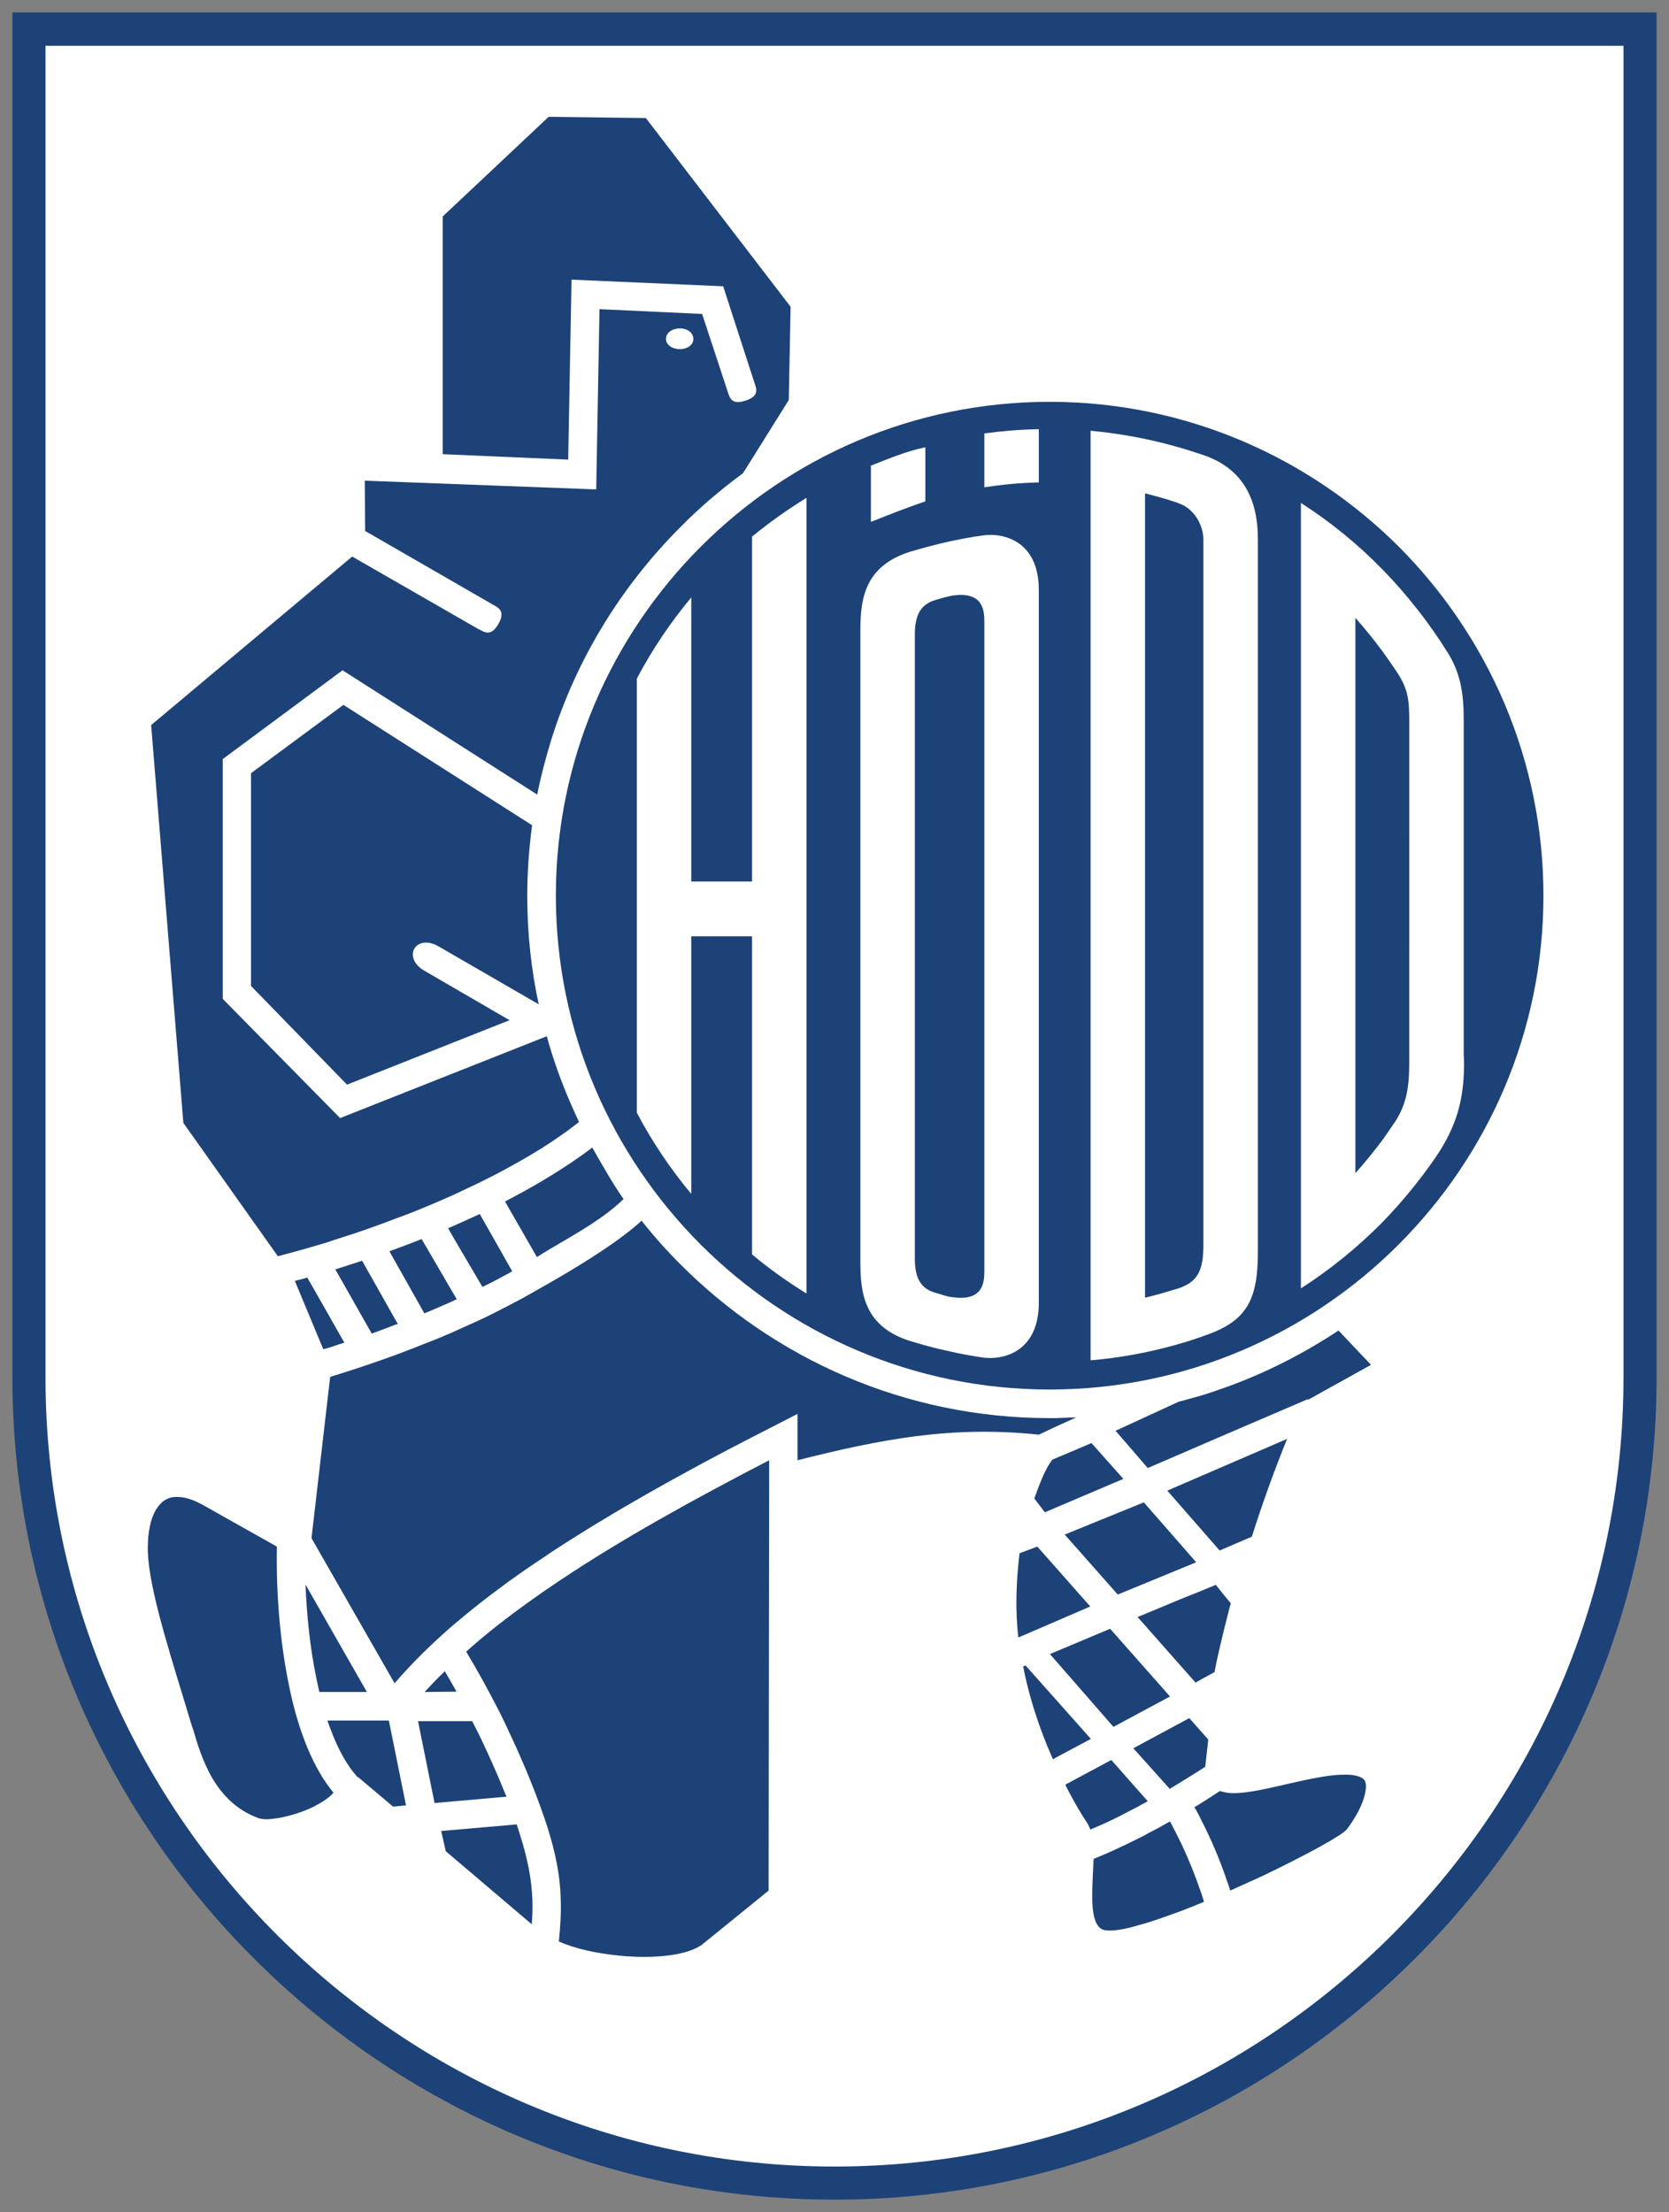
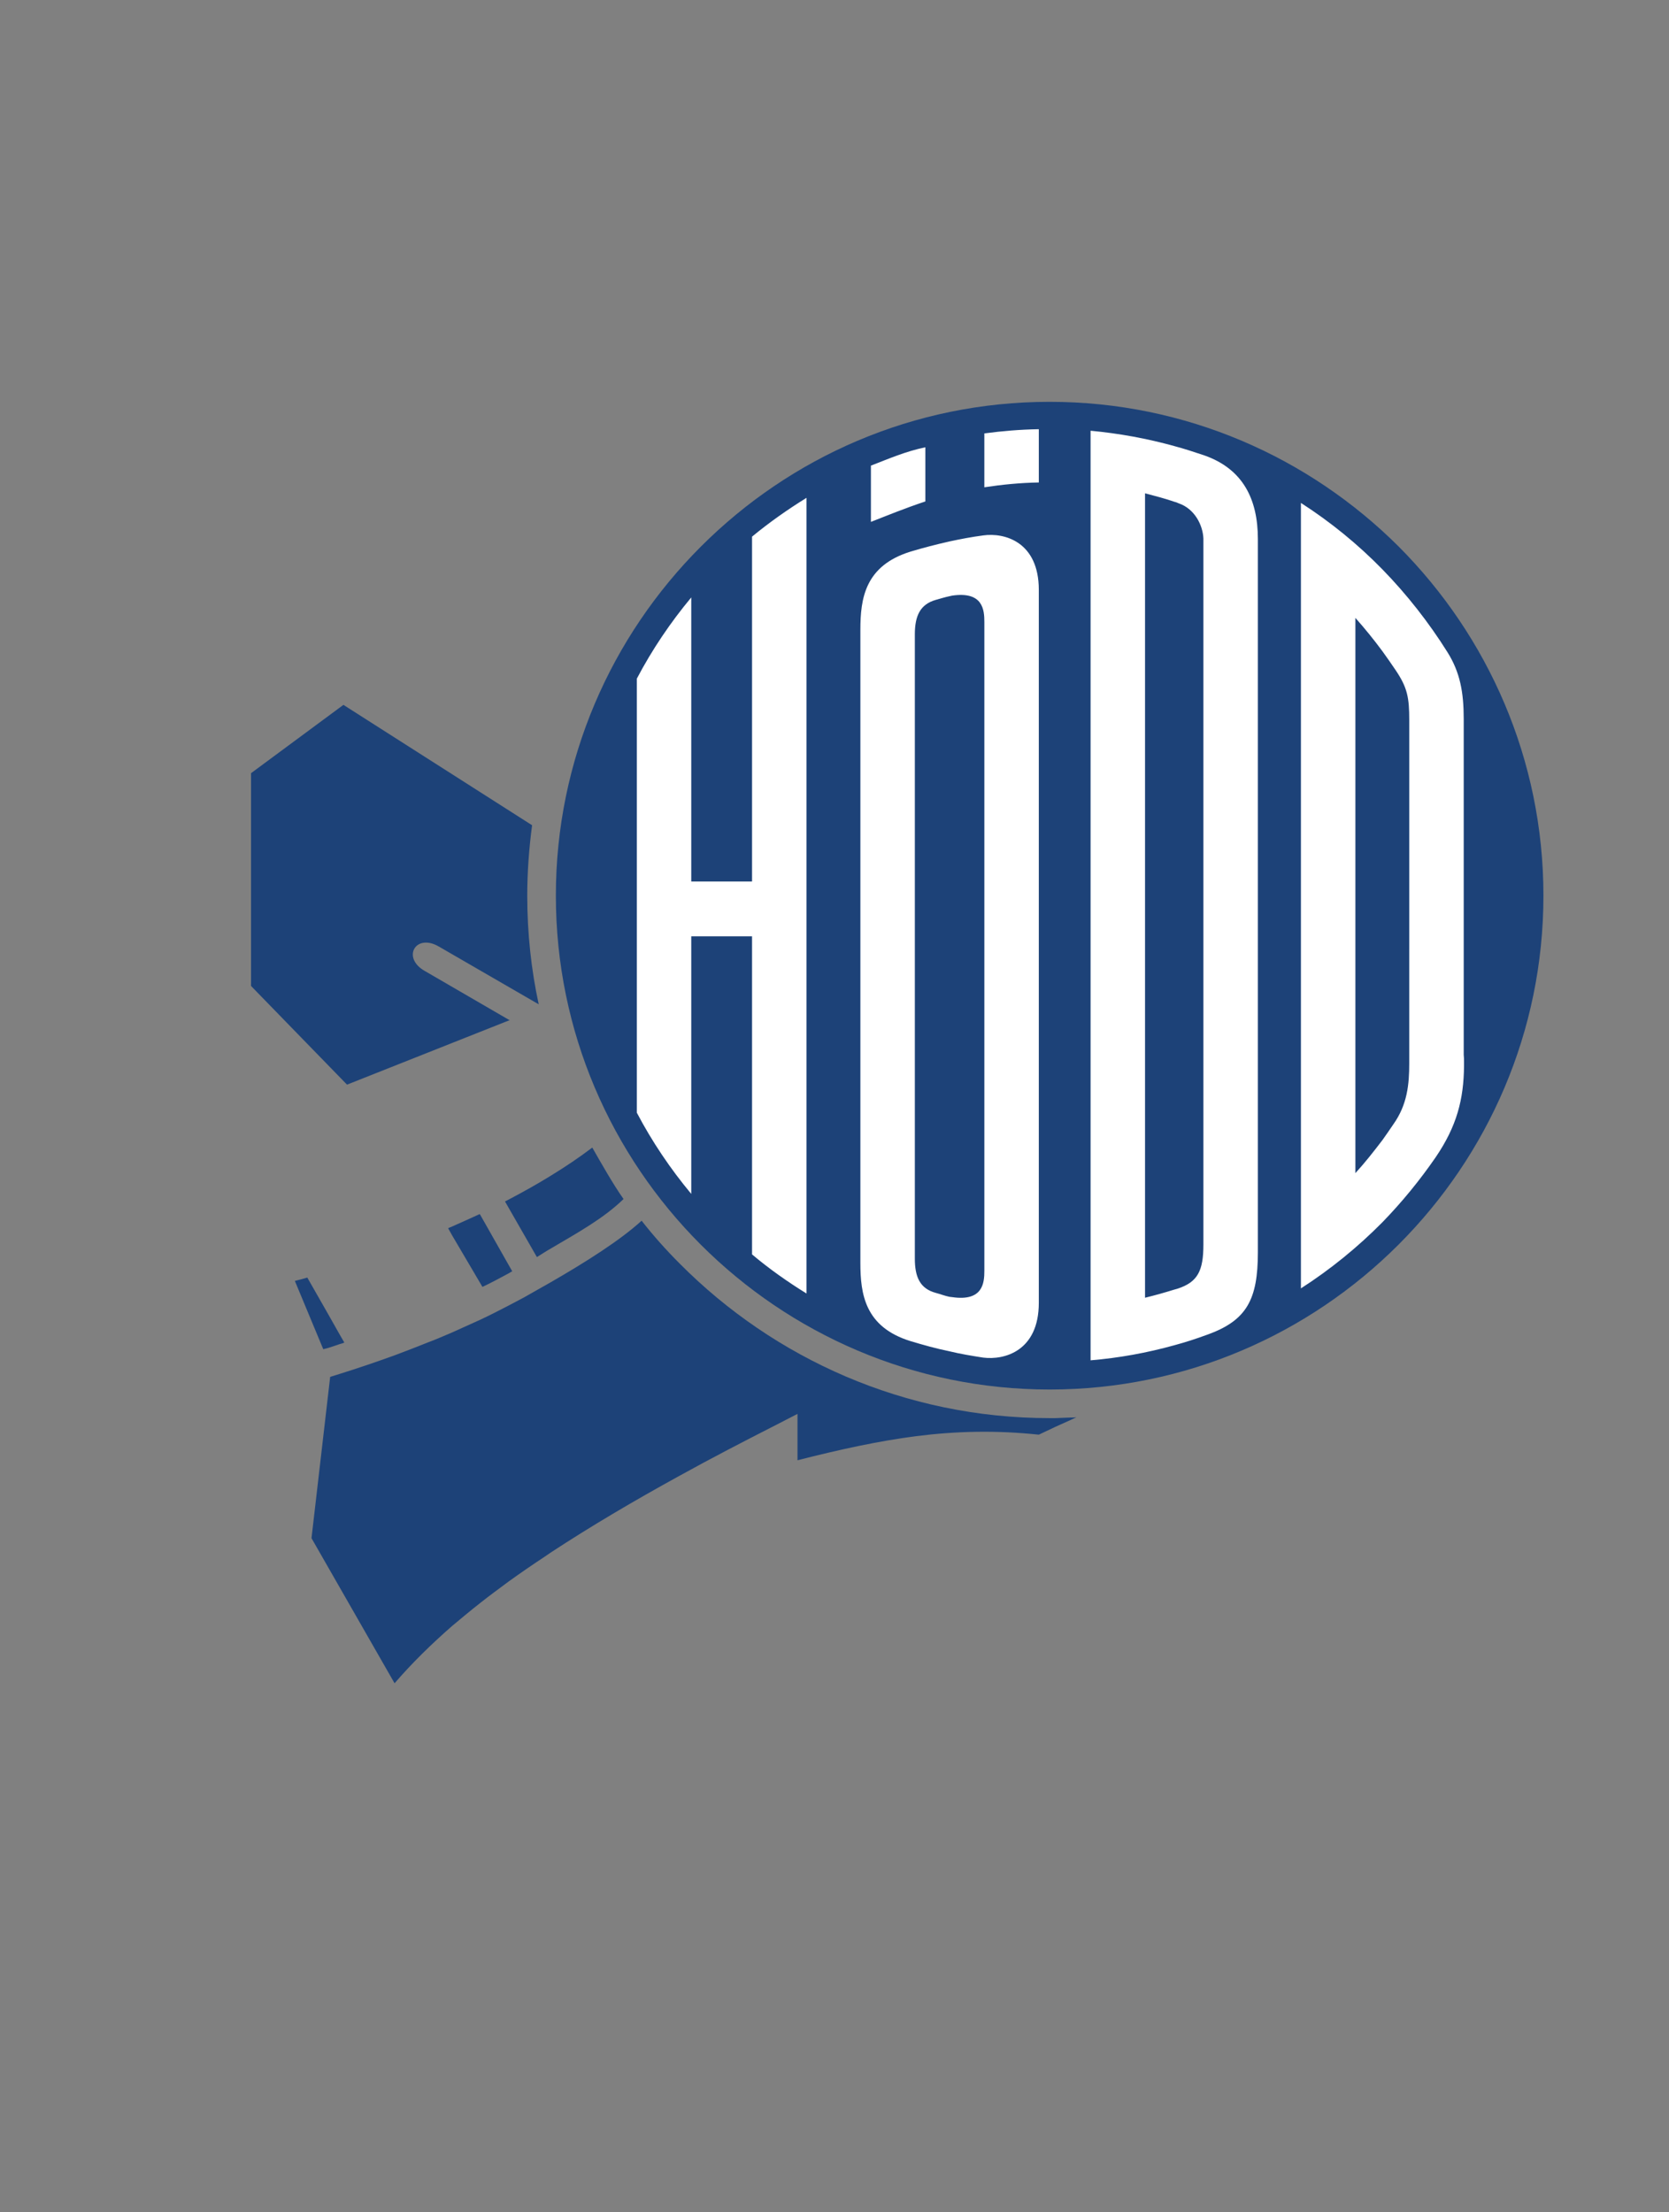
<svg xmlns="http://www.w3.org/2000/svg" height="356.489" viewBox="0 0 201.75 267.367" width="269">
  <rect x="0" y="0" width="201.75" height="267.367" fill="#808080" stroke="none" />
  <g transform="translate(-299.125 -166.317)">
-     <path d="m300.625 167.817h198.75v164.995c0 54.706-44.669 99.372-99.375 99.372-54.706 0-99.375-44.666-99.375-99.372zm0 0" fill="#1d4278" />
-     <path d="m304.626 171.853v160.958c0 52.523 42.848 95.371 95.374 95.371 52.526 0 95.374-42.848 95.374-95.371v-160.958zm0 0" fill="#fff" />
    <path d="m426.007 214.885c-16.476 0-31.353 6.69-42.158 17.496-10.838 10.838-17.531 25.753-17.531 42.193 0 32.884 26.808 59.692 59.689 59.692 32.881 0 59.689-26.808 59.689-59.692 0-16.441-6.693-31.356-17.493-42.193-10.841-10.806-25.756-17.496-42.196-17.496" fill="#1d4278" />
    <path d="M396.618 322.66c-2.294-1.418-4.513-2.981-6.585-4.726v-38.449h-7.348v31.137c-2.511-3.019-4.729-6.293-6.582-9.821v-52.452c1.853-3.528 4.071-6.801 6.582-9.821v34.337h7.348v-41.685c2.072-1.71 4.291-3.274 6.585-4.691zM418.115 319.898c0 1.453-.146 3.747-3.893 3.2-.111 0-.216-.038-.327-.038-.544-.108-1.093-.327-1.637-.471-1.926-.509-2.546-1.929-2.546-4.147v-75.44c0-2.218.62-3.639 2.546-4.183.544-.146 1.093-.327 1.637-.438.111-.035.216-.035.327-.073 3.747-.544 3.893 1.748 3.893 3.2zm-.146-88.865c-1.382.181-2.73.438-4.074.728-1.599.362-3.162.763-4.729 1.236-5.492 1.71-6.038 5.676-6.038 9.458v76.495c0 3.782.547 7.748 6.038 9.458 1.567.473 3.13.909 4.729 1.236 1.344.327 2.692.547 4.074.763 2.584.327 6.728-.801 6.728-6.62v-86.17c0-5.819-4.145-6.947-6.728-6.585M424.698 224.633c-2.256.038-4.437.254-6.585.582v-6.512c2.148-.289 4.329-.471 6.585-.509zM410.984 226.924c-2.508.836-4.726 1.745-6.582 2.473v-6.801c2.18-.836 4.145-1.71 6.582-2.218zM469.475 294.835c0 2.511-.216 4.983-1.926 7.383-.438.655-.874 1.274-1.309 1.891-1.055 1.382-2.11 2.73-3.274 4.001v-67.11c1.163 1.309 2.253 2.657 3.274 4.039.544.763 1.09 1.526 1.599 2.291 1.42 2.107 1.637 3.309 1.637 6.036zm6.585-1.017v-40.595c0-3.238-.438-5.638-1.964-8.076-2.256-3.601-4.913-6.983-7.856-10.002-2.984-3.057-6.293-5.749-9.859-8.041v94.938c3.566-2.291 6.874-4.983 9.859-8.003 2.365-2.438 4.507-5.056 6.436-7.856 2.549-3.747 3.385-6.985 3.42-11.022v-.473c0-.289 0-.582-.035-.871M444.593 316.733c0 3.2-.69 4.545-3.127 5.346-.146.038-.254.073-.4.111-1.163.362-2.327.69-3.528.982v-97.23c1.239.327 2.365.617 3.528 1.017.184.038.365.111.511.184 1.964.655 2.946 2.654 3.016 4.256zm.111-95.374c-1.201-.4-2.403-.801-3.639-1.128-3.274-.909-6.655-1.529-10.11-1.853v112.358c3.455-.289 6.836-.909 10.11-1.818 1.347-.362 2.695-.801 3.966-1.271 4.802-1.71 6.147-4.259 6.147-9.967v-86.208c0-4.837-1.818-8.476-6.474-10.113" fill="#fff" />
-     <path d="M426.334 342.74c-.982 1.309-1.526 2.946-2.18 4.694l1.271 1.672 9.493-4.039-3.855-4.329zM381.303 206.009c.909 0 1.637.511 1.637 1.274 0 .728-.728 1.236-1.637 1.236-.909 0-1.672-.509-1.672-1.236 0-.763.763-1.274 1.672-1.274m-41.103 109.961c2.221-.693 4.475-1.494 6.658-2.329.909-.327 1.856-.69 2.765-1.055 1.418-.582 2.8-1.163 4.183-1.783 1.128-.547 2.253-1.052 3.382-1.599 1.166-.582 2.329-1.166 3.42-1.783 1.818-.982 3.528-2.002 5.13-3.057 1.198-.798 2.327-1.599 3.382-2.438-1.309-2.762-2.473-5.635-3.382-8.581-.181-.585-.365-1.201-.511-1.783l-24.987 9.894-.038-.035-14.149-14.368v-28.991l14.477-10.73 23.534 15.023c.438-2.218 1.02-4.402 1.675-6.55 3.054-9.821 8.473-18.586 15.567-25.715.038-.035.073-.073.111-.111 2.327-2.362 4.872-4.51 7.529-6.474l5.527-8.839.219-11.276-17.496-22.807-11.75-.146-12.802 12.039v28.737l15.166.655.4-21.751 18.332.801 3.785 11.677c.289.798.544 1.637-1.093 2.145-1.637.547-1.891-.292-2.145-1.09l-3.092-9.385-12.404-.582-.398 21.787-27.974-1.055.038 6.076 15.459 8.912c.763.398 1.491.836.655 2.327-.801 1.382-1.491 1.128-2.183.728-.073-.038-.108-.073-.181-.073l-15.313-8.801-24.3 20.369 3.893 48.086 11.422 16.113c1.999-.509 4.001-1.09 6.074-1.71.473-.181.944-.327 1.418-.471M337.727 370.822h5.746l-7.418-12.986c.143 3.674.544 7.637 1.309 11.311.108.582.254 1.128.362 1.675M334.018 369.84c-1.128-5.53-1.529-11.568-1.42-16.587l-8.985-5.056c-1.125-.62-2.145-.944-2.981-.944-.62-.038-1.128.108-1.529.362-.435.254-.836.69-1.163 1.236-.582 1.017-.909 2.473-.947 4.294-.108 4.071 2.11 11.238 4.367 18.621.509 1.71 1.017 3.385 1.128 3.639.435 1.491 1.09 3.744 2.291 5.819 1.163 1.964 2.873 3.855 5.565 4.837.473.184 1.236.184 2.183.035 1.491-.216 3.236-.763 4.691-1.491h-.038c.801-.4 1.456-.836 1.894-1.236.143-.108.254-.254.362-.362-.108-.184-.254-.327-.362-.473-2.438-3.165-4.074-7.748-5.056-12.694M366.826 357.325c-2.619 1.748-5.056 3.493-7.348 5.276-1.418 1.128-2.765 2.218-4.001 3.347 1.382 2.291 2.73 4.764 4.001 7.237.438.874.836 1.71 1.236 2.584 1.856 3.928 3.42 7.821 4.548 11.276 1.055 3.312 1.564 6 1.637 8.695.073 1.707-.035 3.382-.219 5.238 2.037.909 4.656 1.453 7.275 1.707 4.294.438 8.441-.035 10.148-1.418l7.932-6.439.07-52.014c-9.347 4.837-17.931 9.604-25.279 14.512M352.896 368.312c-.839.801-1.64 1.637-2.438 2.511l3.855-.038c-.473-.836-.947-1.672-1.418-2.473M361.989 388.099c-.146-.435-.254-.836-.4-1.271l-9.131.798.547 2.438 10.402 8.839c.073-1.055.111-2.037.073-3.019-.108-2.438-.547-4.802-1.491-7.783M338.709 374.277c.108.327.219.693.365 1.017.871 2.365 1.964 4.402 3.309 5.857l.035-.035 4.221 3.563 1.564-.146-2.072-10.256zM360.352 383.481c-.292-.693-.582-1.382-.874-2.11-.582-1.347-1.201-2.765-1.856-4.147-.435-.947-.909-1.891-1.418-2.873h-6.547l1.999 9.894 7.821-.69zM353.805 323.607c.181-.108.362-.181.544-.254l-.544-.909-3.712-6.366c-1.09.435-2.145.836-3.236 1.236-.219.073-.438.146-.655.254l.655 1.163 3.563 6.331c1.166-.473 2.291-.982 3.385-1.456M447.469 361.764c.143-.582.292-1.166.435-1.672l-.435-.511-1.382-1.71-1.748.728-2.365.947-4.983 2.072-.362.146.362.4 4.983 5.638 1.675 1.891.69-.4 1.602-.874c.362-1.999.982-4.472 1.529-6.655M426.042 366.239l7.678 8.801 6.836-3.674-7.237-8.184zM437.865 343.757l9.604-4.145 9.748-4.185.035.076 7.602-4.221-3.928-4.147c-4.183 2.765-8.657 5.056-13.457 6.801-1.02.365-2.075.731-3.13 1.055-.763.219-1.564.435-2.365.655-.108.038-.216.073-.324.073l-7.675 3.531zM443.722 355.144l-6.331-7.24-9.563 3.893 6.401 7.237.219-.073zM440.522 382.534c.473-.292 3.054-1.856 3.82-2.365.146-.108.324-.219.471-.292 0-.108.035-.216.035-.289.111-1.02.219-2.037.33-3.019l-2.291-2.584-6.766 3.639zM342.892 318.697c-.871.292-1.783.582-2.692.874-.181.073-.362.108-.544.181l.544.944 3.858 6.804c.944-.327 1.891-.693 2.8-1.055.108-.038.254-.073.362-.108l-.362-.62zM454.706 340.232l-14.477 6.255 6.328 7.237 3.893-1.672c1.239-3.928 2.657-7.856 4.256-11.82M430.99 376.495l-7.892-8.874-.292.108c.254 1.344.582 2.692.982 4.074.655 2.291 1.529 4.691 2.619 7.164l.292-.181zM430.92 360.49l-6.404-7.237-2.148.801c-.398 3.309-.544 6.874-.143 10.183zM436.555 384.752c.146-.073.292-.146.438-.254.289-.146.582-.292.871-.473l-4.402-4.983-5.562 2.984c.181.435.435.836.652 1.271.62 1.163 1.309 2.329 2.075 3.493.108.219.216.438.292.655 1.09-.435 2.289-.982 3.528-1.602.69-.362 1.38-.728 2.107-1.09M441.974 389.262c-.471-.982-.944-1.891-1.418-2.8-.801.473-1.599.909-2.4 1.309-.4.219-.766.438-1.163.62-.874.435-1.71.871-2.549 1.236-1.125.544-2.18.982-3.127 1.38-.035.511-.035 1.055-.073 1.602-.073 1.456-.143 3.057-.035 4.329.181 1.71.655 2.476 1.382 2.657.509.108 1.128.073 1.853-.038.766-.108 1.602-.327 2.549-.617.181-.038.362-.111.544-.146 1.347-.4 2.838-.944 4.437-1.529.766-.289 1.567-.62 2.365-.944.111-.038.219-.111.33-.146-.111-.327-.219-.655-.33-1.02-.69-2.037-1.491-4.036-2.365-5.892M463.474 381.078c-.511-.216-1.236-.289-2.294-.254-1.815.073-4.218.617-6.474 1.128-2.8.655-5.492 1.271-7.237 1.055-.108-.038-.219-.038-.327-.073-.181-.038-.362-.073-.547-.146-.728.473-1.494.982-2.253 1.456-.254.146-.547.327-.839.509.292.473.585 1.017.839 1.564 1.163 2.256 2.253 4.802 3.127 7.421.146.362.254.728.362 1.093 1.309-.585 2.584-1.166 3.858-1.748 5.311-2.546 9.71-4.945 10.256-5.673.982-1.309 1.818-2.803 2.145-4.112.146-.617.219-1.198.073-1.599-.073-.257-.292-.473-.69-.62" fill="#1d4278" />
    <path d="m426.697 338.777 1.856-.836.693-.33c-.219.038-.473.038-.693.038-.617.035-1.236.035-1.856.073h-.69c-17.461 0-33.282-7.167-44.704-18.662-1.637-1.637-3.2-3.382-4.618-5.2-2.584 2.365-6.731 4.983-10.949 7.418-1.093.62-2.183 1.239-3.274 1.856-.62.327-1.236.655-1.856.982-1.128.582-2.256 1.166-3.42 1.71-1.128.511-2.253 1.02-3.382 1.529-.947.4-1.929.836-2.911 1.201-1.344.544-2.692 1.055-4.036 1.564-2.218.801-4.44 1.564-6.658 2.253-.4.111-.763.254-1.163.365l-2.256 19.495 10.04 17.534.038-.038c2.037-2.365 4.364-4.656 6.947-6.909 1.09-.909 2.218-1.856 3.382-2.765 1.093-.874 2.256-1.71 3.42-2.584 1.418-1.017 2.838-1.999 4.329-2.981.254-.181.547-.365.801-.547 4.764-3.127 10.002-6.22 15.567-9.274 3.747-2.075 7.675-4.109 11.75-6.185l2.473-1.274v5.603c5.276-1.344 9.859-2.329 14.33-2.911 4.913-.617 9.639-.728 14.842-.181zM365.736 317.206c3.347-1.967 6.366-3.639 8.765-5.965-1.201-1.675-2.765-4.44-3.782-6.22-1.529 1.163-3.2 2.289-4.983 3.382-1.637 1.017-3.347 1.964-5.13 2.908-.146.076-.289.146-.435.219l.435.766 3.42 5.963c.582-.362 1.128-.725 1.71-1.052M357.441 321.863c1.093-.511 2.145-1.093 3.165-1.637.146-.073.292-.184.435-.254l-.435-.766-3.42-6.038-.073-.108c-1.09.509-2.18.982-3.309 1.491-.181.073-.365.146-.509.219l.509.909 3.382 5.746zM352.168 280.721l12.077 6.985c-.912-4.221-1.385-8.622-1.385-13.132 0-2.873.219-5.746.585-8.511l-22.807-14.55-11.168 8.257v25.718l11.603 11.928 19.533-7.745.146-.038-.146-.073-10.148-5.892c-2.8-1.599-1.09-4.583 1.71-2.946M338.782 329.245c.473-.146.947-.327 1.418-.473.184-.035.365-.108.547-.181l-.547-.947-1.418-2.508-2.511-4.402c-.509.146-1.017.292-1.491.4v.035l3.42 8.222c.219-.038.4-.108.582-.146" fill="#1d4278" />
  </g>
</svg>